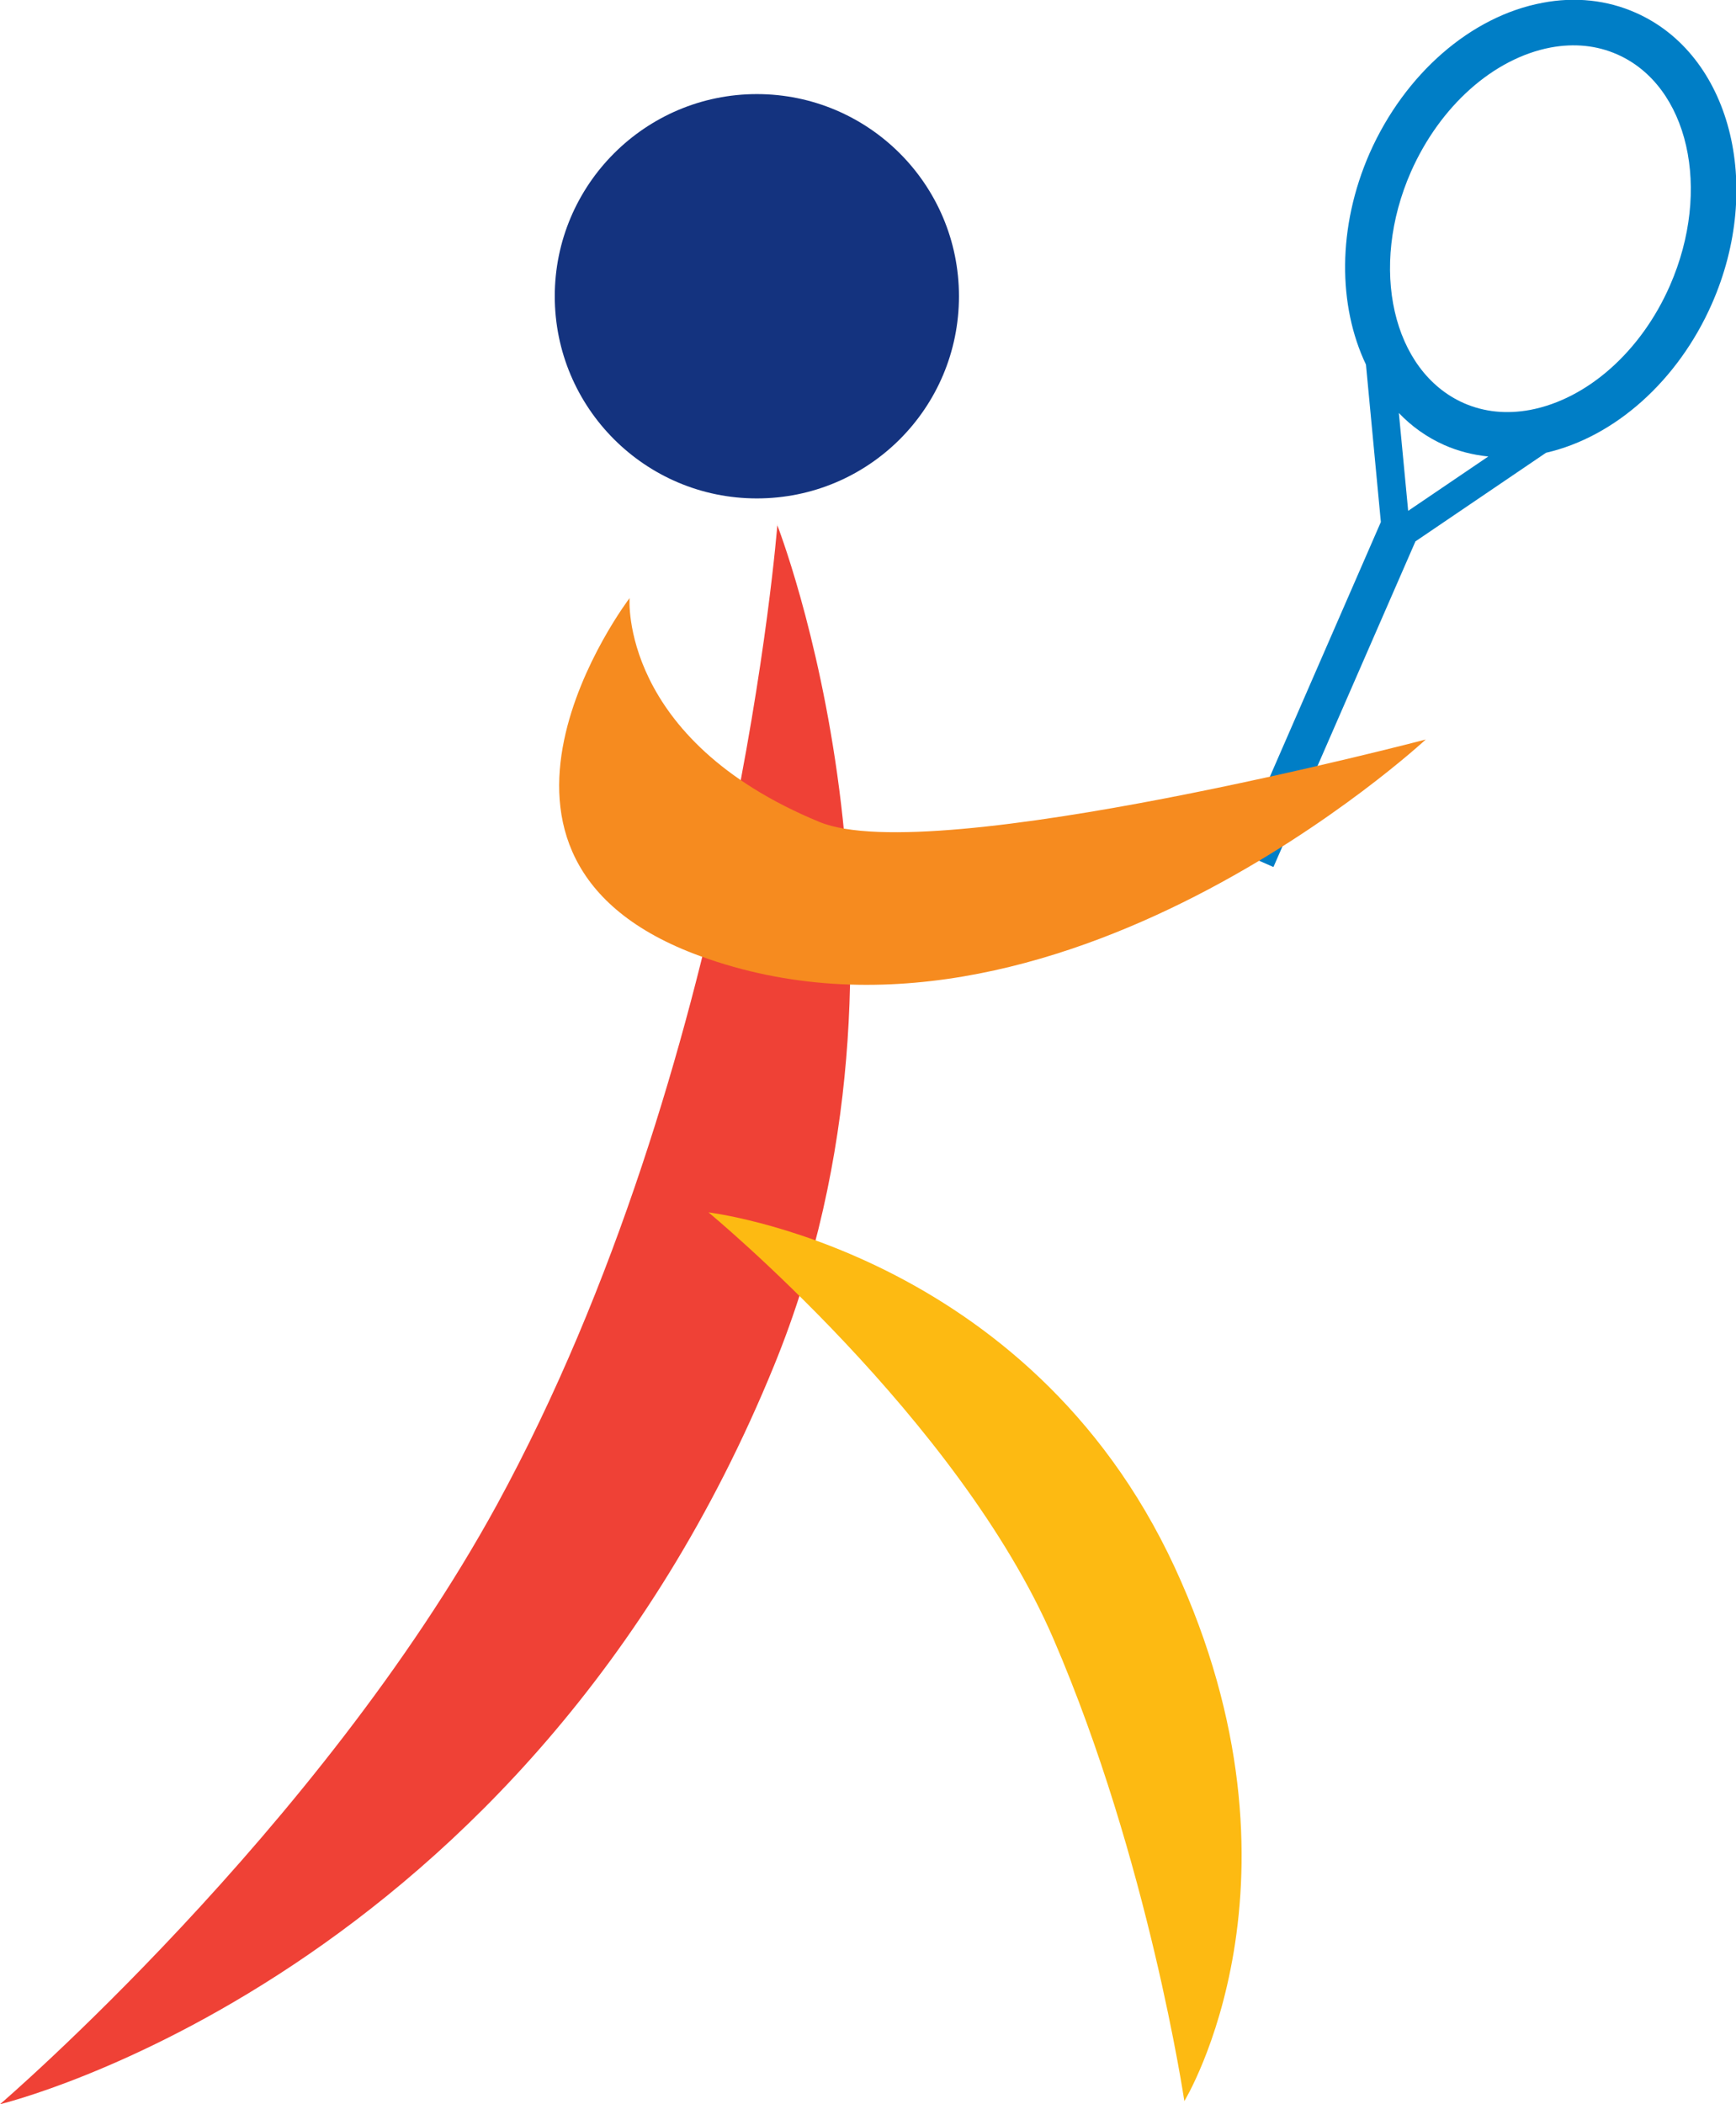
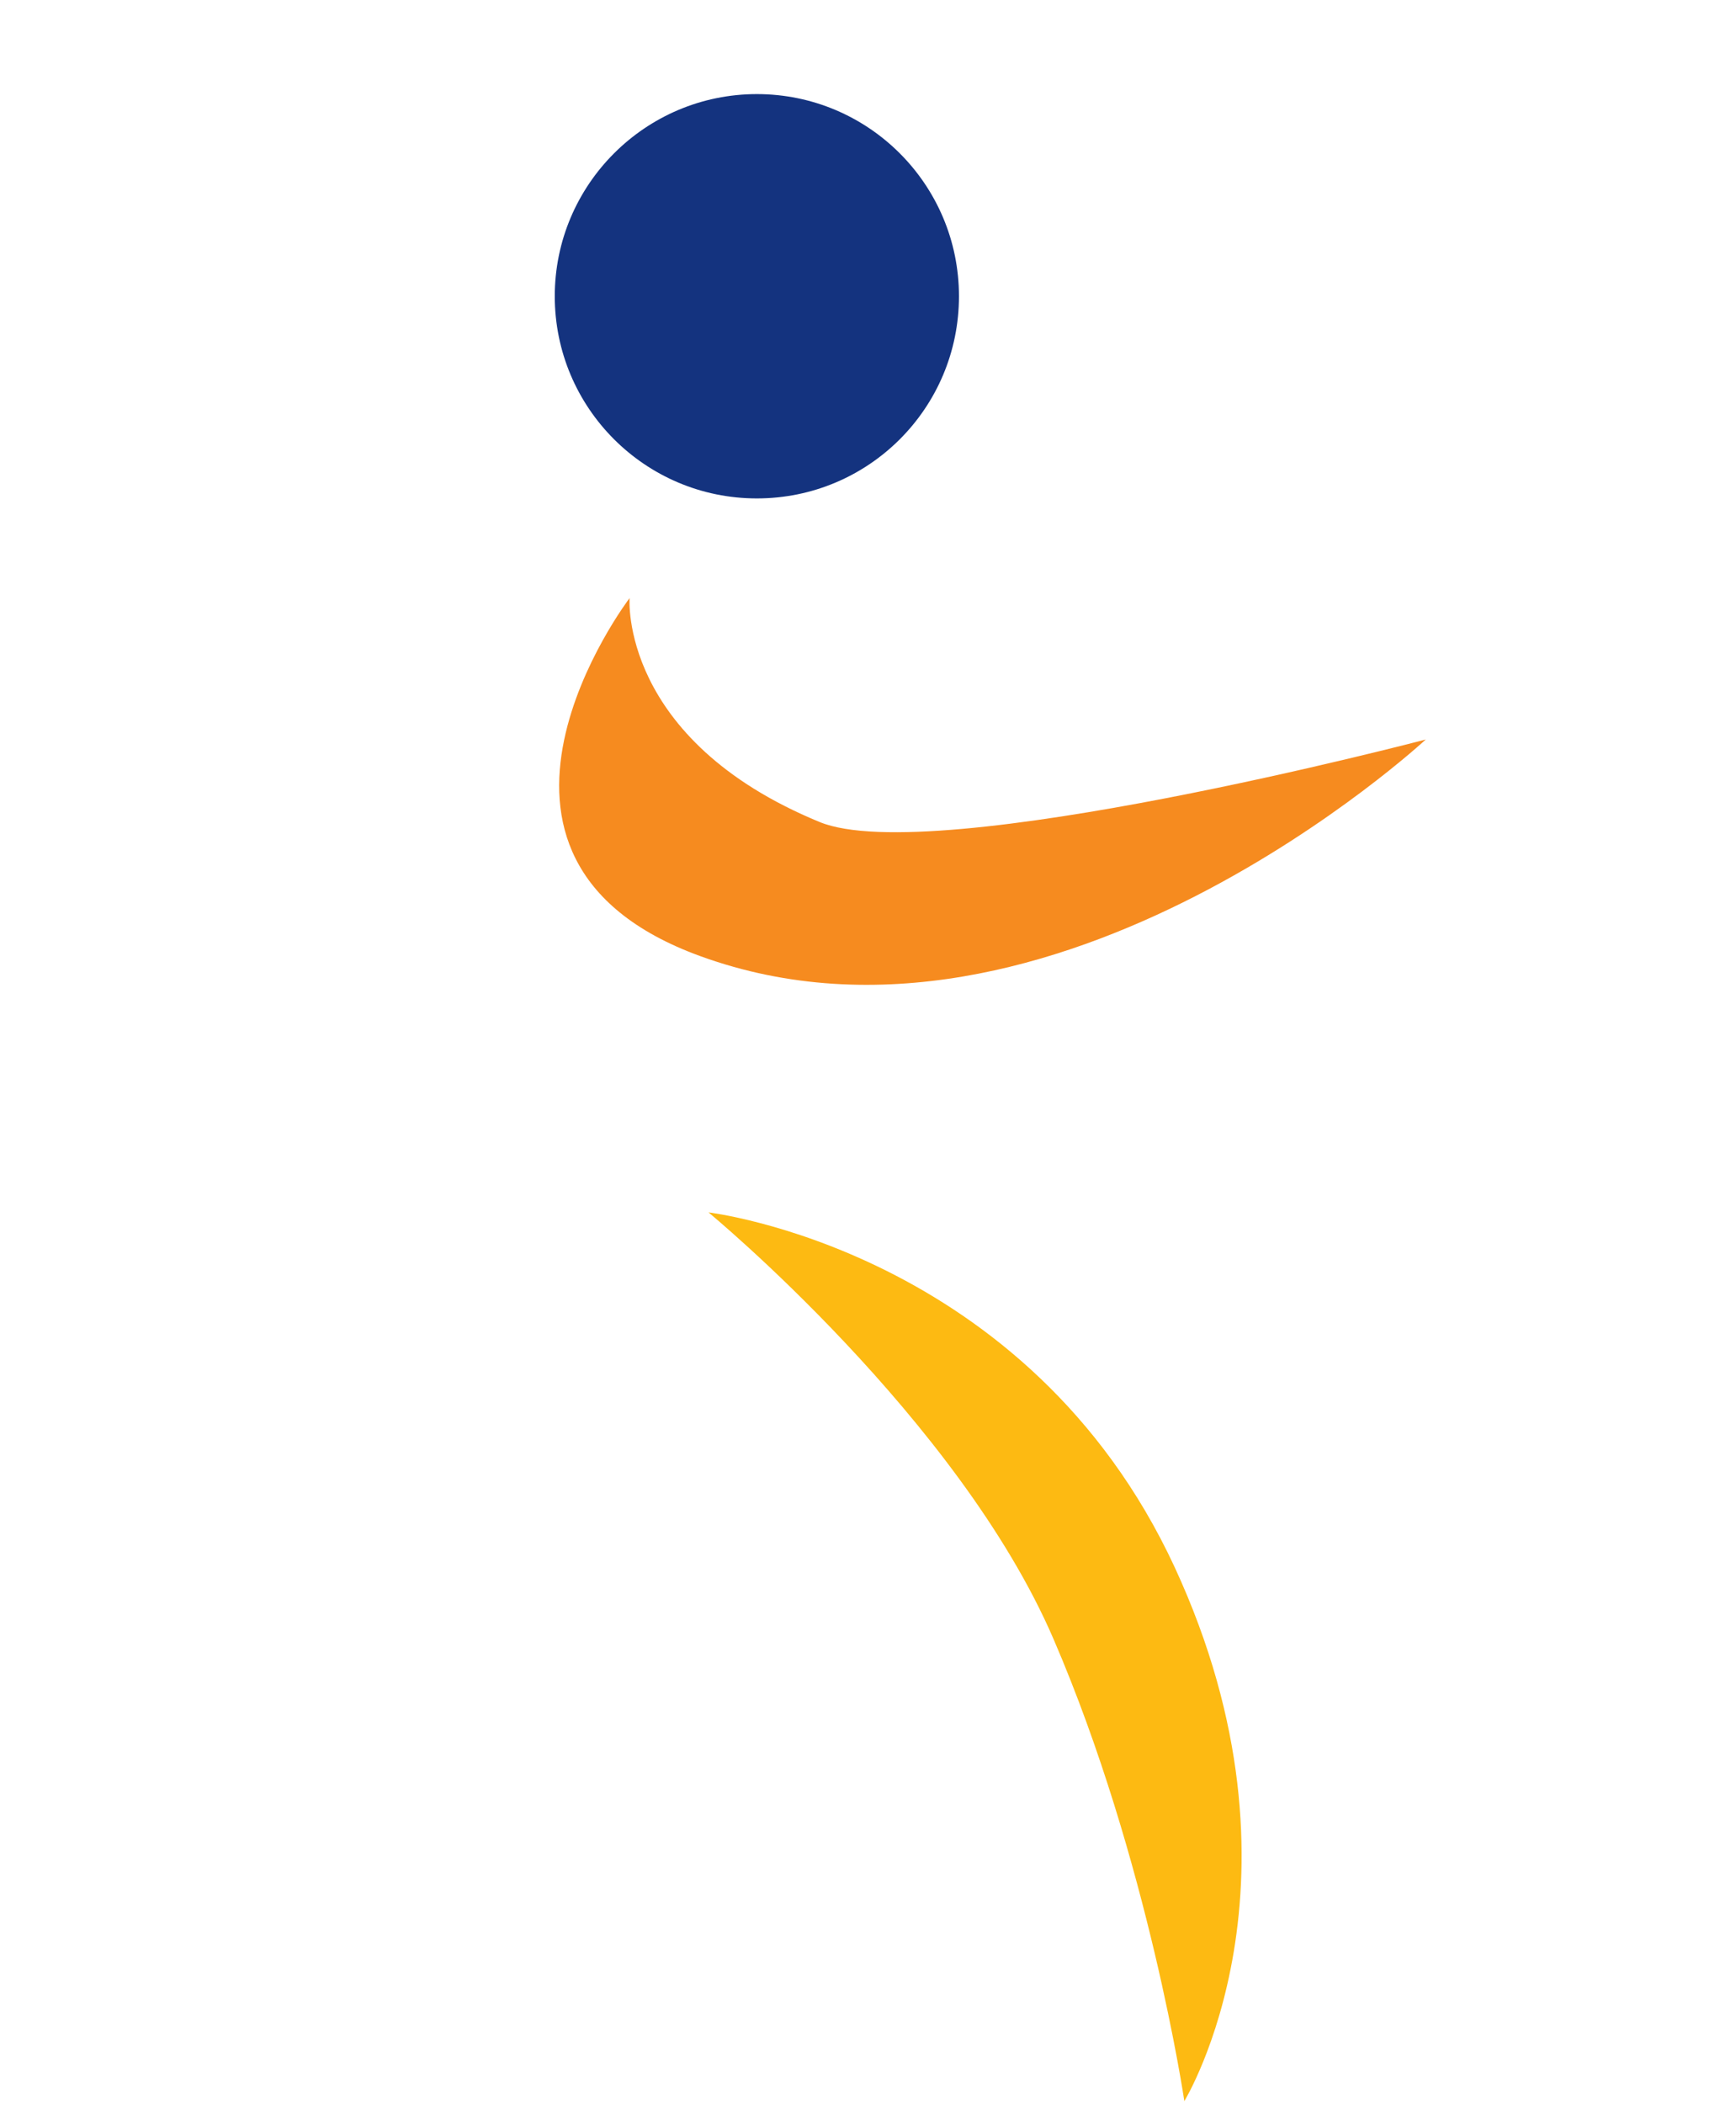
<svg xmlns="http://www.w3.org/2000/svg" viewBox="0 0 55.92 67.76">
  <defs>
    <style>
      .cls-1 {
        fill: #ef4136;
      }

      .cls-1, .cls-2 {
        mix-blend-mode: multiply;
      }

      .cls-3 {
        fill: #14337f;
      }

      .cls-4 {
        isolation: isolate;
      }

      .cls-5 {
        fill: #fdba12;
        mix-blend-mode: color-burn;
      }

      .cls-6 {
        fill: #007ec6;
      }

      .cls-2 {
        fill: #f68b1f;
      }
    </style>
  </defs>
  <g class="cls-4">
    <g id="Layer_2" data-name="Layer 2">
      <g id="Layer_1-2" data-name="Layer 1">
        <g>
          <g>
            <path class="cls-3" d="M30.89,9.54c0,3.6-2.91,6.51-6.51,6.51s-6.51-2.92-6.51-6.51,2.92-6.51,6.51-6.51,6.51,2.91,6.51,6.51Z" />
-             <path class="cls-1" d="M25.04,16.9s-1.34,17.45-9.03,31.55C10.27,58.95,0,67.76,0,67.76c0,0,16.88-4.04,24.94-23.8,5.46-13.38.09-27.07.09-27.07Z" />
-             <path class="cls-6" d="M45.6,17.43l4.2-2.85c2.22-.51,4.25-2.32,5.34-4.79,1.69-3.83.59-8.04-2.45-9.38-.92-.41-1.96-.52-3-.32-2.31.43-4.44,2.29-5.57,4.84-1.05,2.39-1.02,4.92-.12,6.81l.48,5.07-4.62,10.6,1.16.51,4.58-10.5ZM45.45,5.53c.94-2.12,2.66-3.65,4.5-4,.76-.14,1.48-.07,2.14.22,2.3,1.01,3.06,4.35,1.7,7.45-.93,2.12-2.66,3.65-4.5,4-.76.14-1.48.07-2.14-.22-2.3-1.02-3.06-4.36-1.7-7.45ZM45.36,16.45l-.3-3.15c.41.43.9.78,1.46,1.03.45.2.93.32,1.42.37l-2.58,1.75Z" />
          </g>
          <path class="cls-2" d="M45.94,23.81s-15.87,4.17-19.54,2.66c-6.46-2.66-6.12-7.21-6.12-7.21,0,0-6.39,8.38,2.28,11.53,11.39,4.14,23.37-6.98,23.37-6.98Z" />
          <path class="cls-5" d="M22.81,39.04s10.29,1.2,15.03,11.43c4.66,10.08.31,17.19.31,17.19,0,0-1.15-7.77-4.21-14.87-3.06-7.11-11.12-13.75-11.12-13.75Z" />
        </g>
      </g>
    </g>
  </g>
</svg>